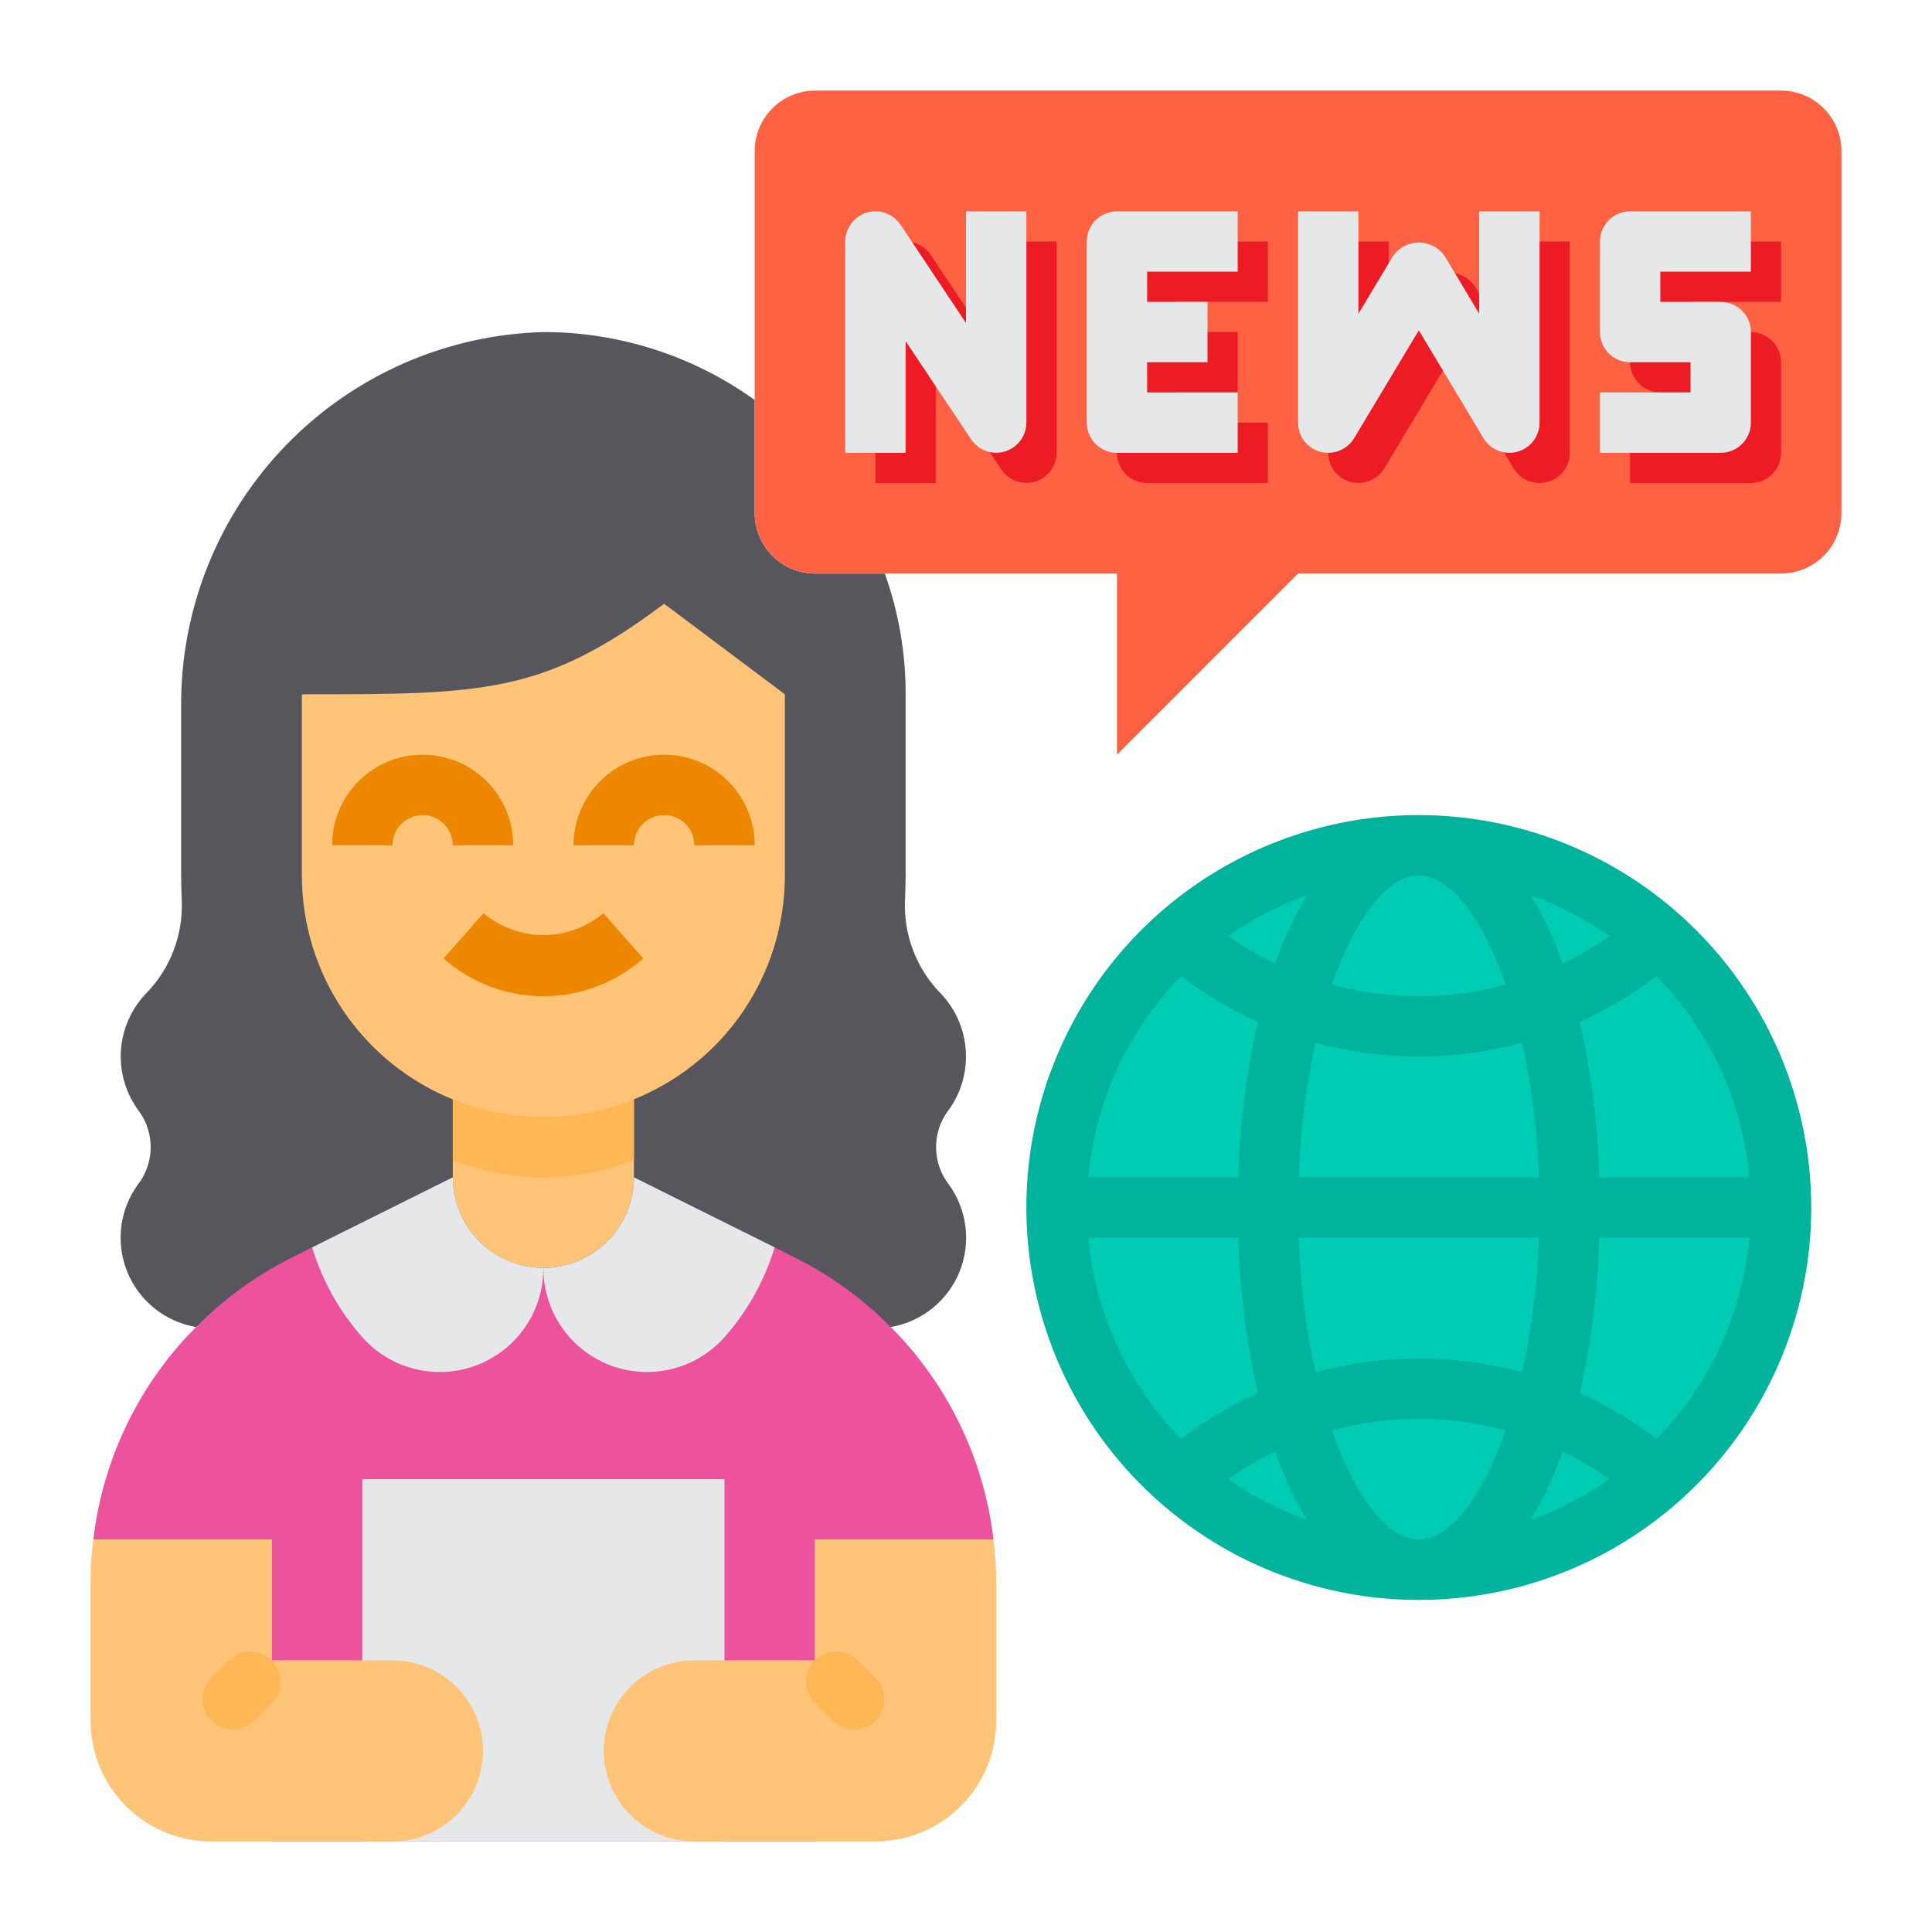
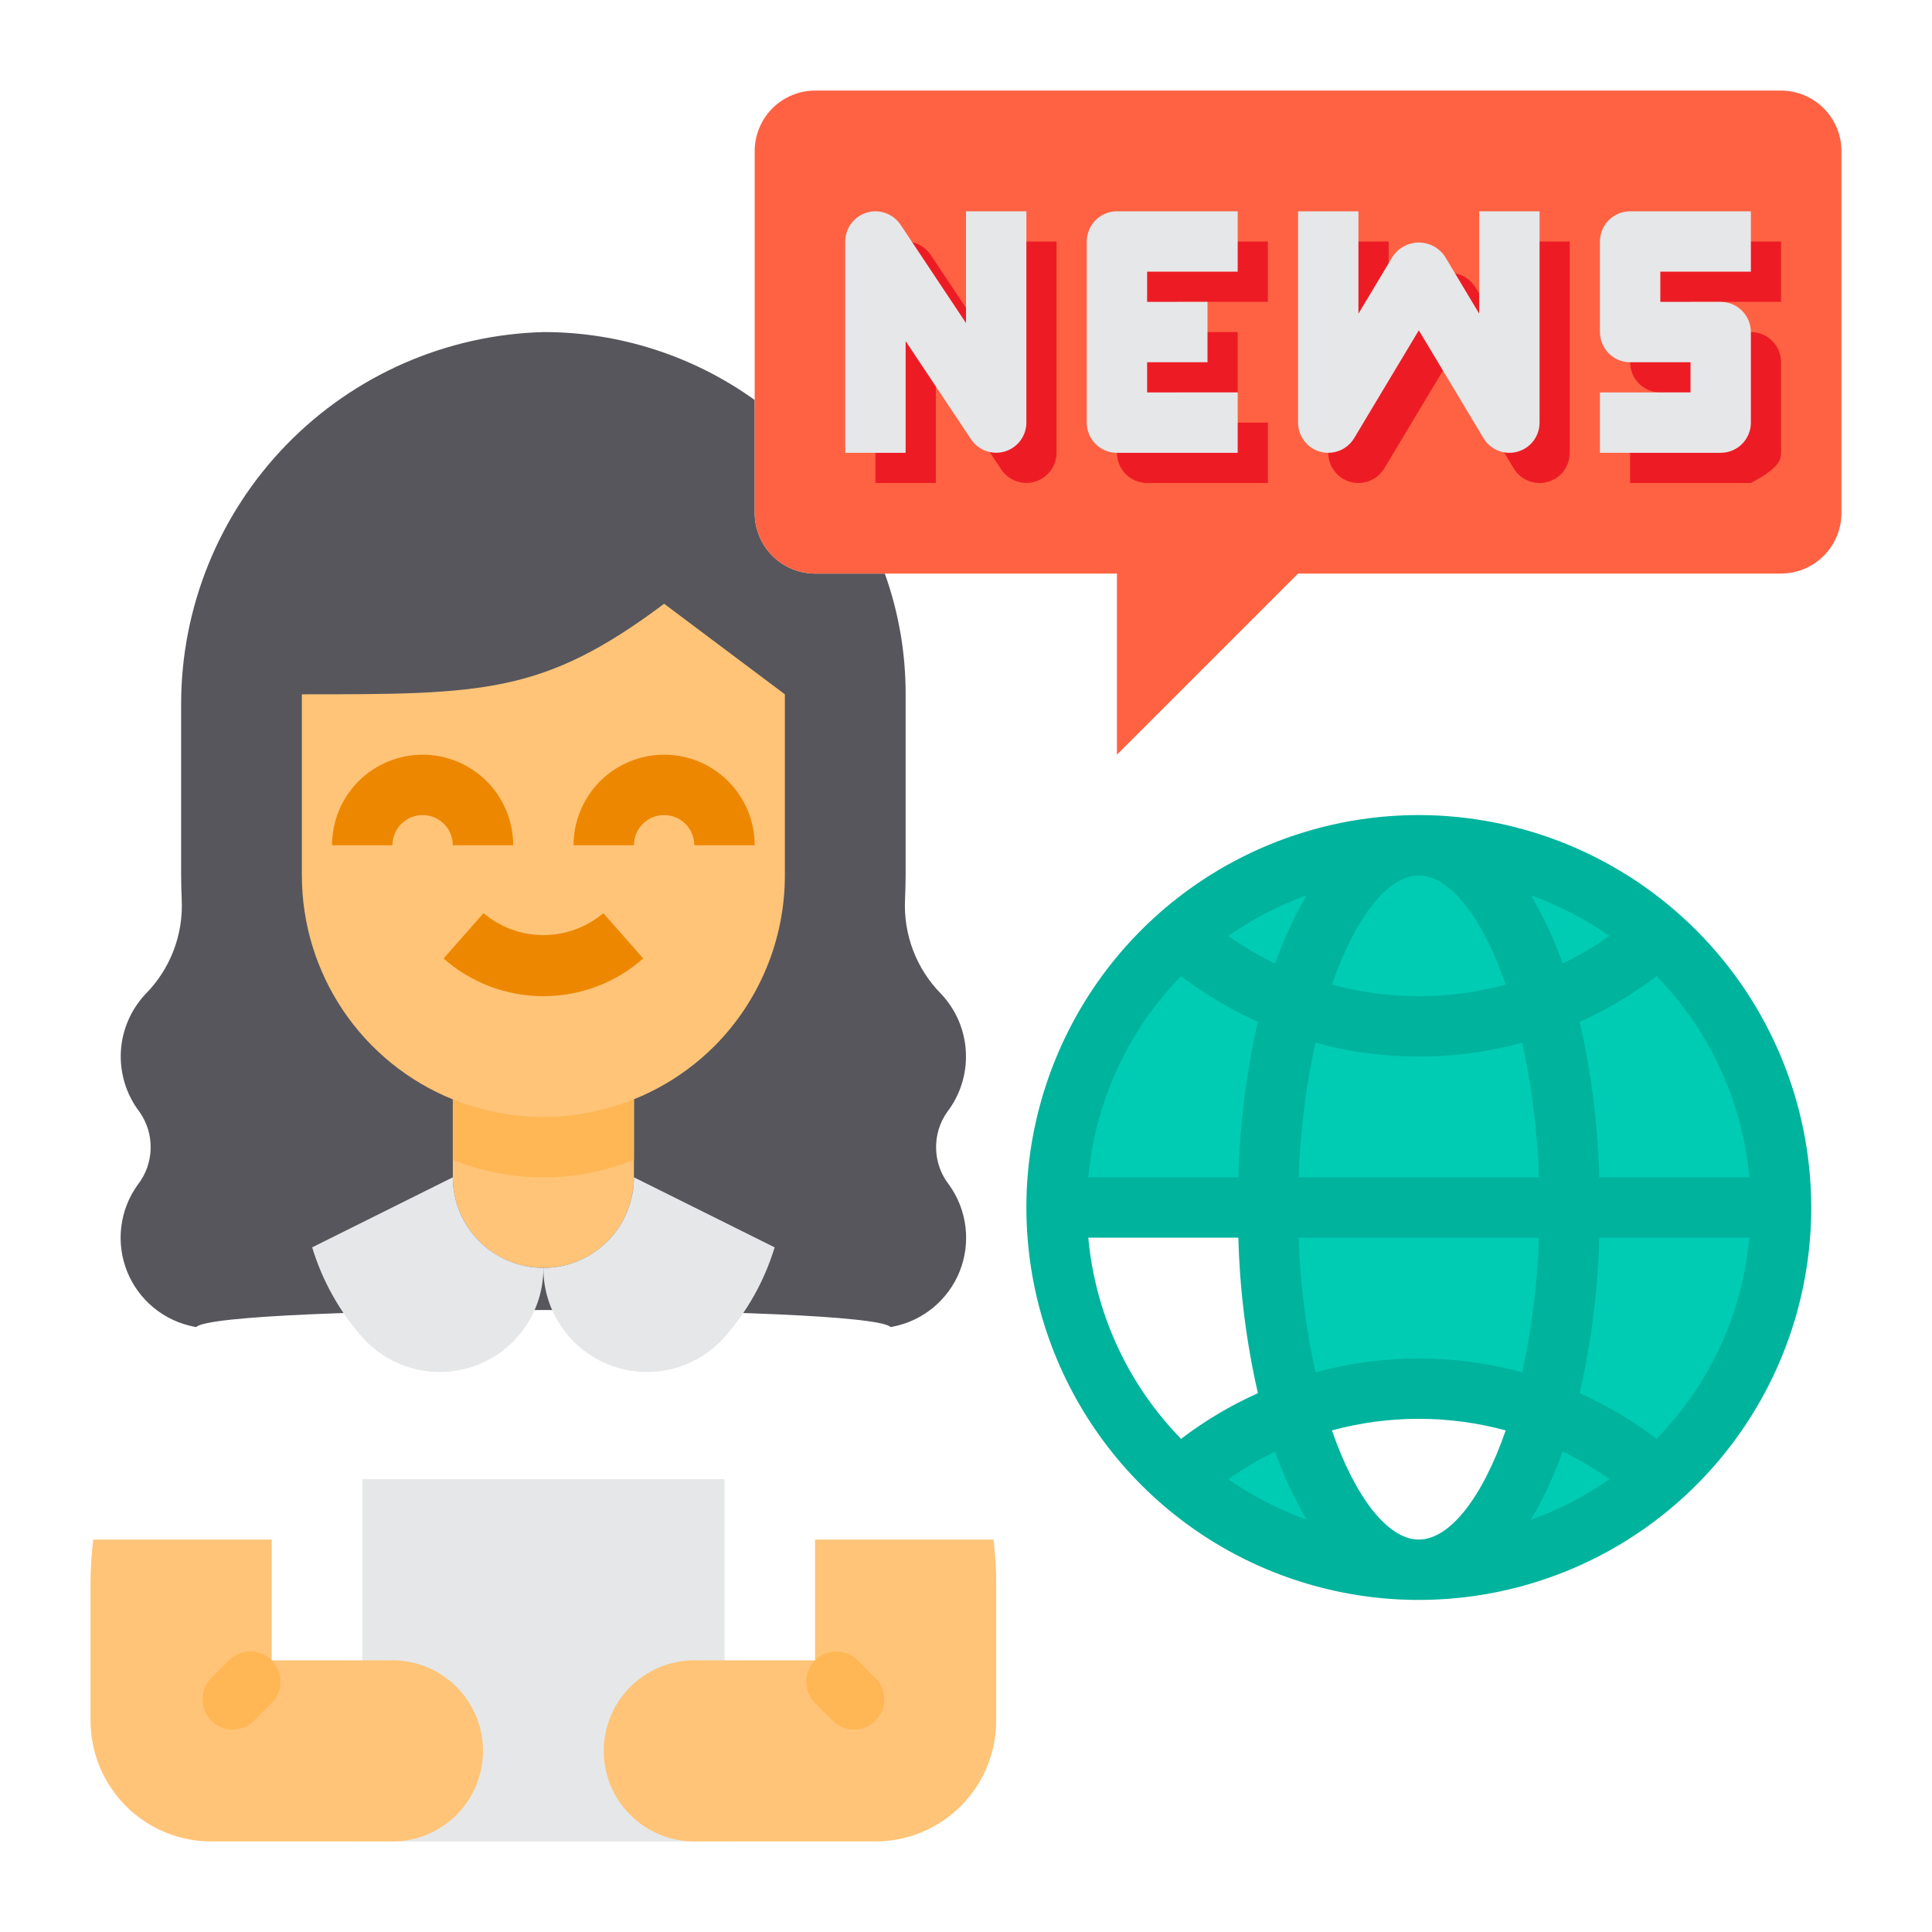
<svg xmlns="http://www.w3.org/2000/svg" width="40" height="40" viewBox="0 0 40 40" fill="none">
  <path d="M19.65 24.531C19.482 24.317 19.387 24.054 19.381 23.781C19.374 23.509 19.455 23.241 19.613 23.019C19.884 22.664 20.02 22.224 19.997 21.777C19.975 21.331 19.794 20.907 19.488 20.581C19.233 20.324 19.035 20.017 18.906 19.679C18.777 19.341 18.72 18.98 18.738 18.619C18.744 18.456 18.75 18.288 18.75 18.125V14.375C18.752 13.523 18.606 12.677 18.319 11.875H16.875C16.544 11.874 16.226 11.742 15.992 11.508C15.758 11.274 15.626 10.956 15.625 10.625V8.281C14.354 7.368 12.828 6.876 11.262 6.875C9.25 6.926 7.338 7.762 5.934 9.204C4.53 10.647 3.746 12.581 3.75 14.594V18.125C3.75 18.288 3.756 18.456 3.762 18.619C3.78 18.98 3.723 19.341 3.594 19.679C3.465 20.017 3.267 20.324 3.012 20.581C2.706 20.907 2.525 21.331 2.502 21.777C2.48 22.224 2.616 22.664 2.887 23.019C3.045 23.241 3.126 23.509 3.119 23.781C3.113 24.054 3.018 24.317 2.85 24.531C2.666 24.787 2.549 25.086 2.511 25.399C2.473 25.712 2.514 26.03 2.631 26.323C2.748 26.615 2.937 26.874 3.181 27.074C3.425 27.275 3.715 27.41 4.025 27.469C4.037 27.469 4.044 27.475 4.056 27.475H4.062C4.522 27.005 17.978 27.005 18.438 27.475H18.444C18.456 27.475 18.462 27.469 18.475 27.469C18.785 27.41 19.075 27.275 19.319 27.074C19.562 26.874 19.752 26.615 19.869 26.323C19.986 26.03 20.027 25.712 19.989 25.399C19.951 25.086 19.834 24.787 19.65 24.531Z" fill="#57565C" />
-   <path d="M5.625 31.875H1.932C2.127 30.212 2.875 28.662 4.057 27.475H4.063C4.631 26.895 5.292 26.413 6.019 26.05L6.463 25.825C6.675 26.531 15.825 26.531 16.038 25.825L16.482 26.05C17.209 26.413 17.87 26.895 18.438 27.475H18.444C19.626 28.662 20.374 30.212 20.569 31.875H16.875V38.125H5.625V31.875Z" fill="#ED539D" />
  <path d="M26.787 29.212C27.35 31.194 28.3 32.5 29.375 32.5C27.546 32.505 25.78 31.837 24.412 30.625C25.107 30.007 25.913 29.528 26.787 29.212Z" fill="#00CCB3" />
  <path d="M36.875 25H32.5C32.511 23.578 32.331 22.161 31.963 20.788C32.837 20.472 33.643 19.993 34.338 19.375C35.136 20.078 35.775 20.944 36.213 21.914C36.651 22.884 36.876 23.936 36.875 25Z" fill="#00CCB3" />
-   <path d="M26.788 29.212C25.913 29.528 25.107 30.007 24.413 30.625C23.614 29.922 22.975 29.056 22.537 28.086C22.1 27.116 21.874 26.064 21.875 25H26.25C26.239 26.422 26.42 27.839 26.788 29.212Z" fill="#00CCB3" />
  <path d="M26.25 25H32.501C32.511 26.422 32.331 27.839 31.963 29.212C30.293 28.596 28.458 28.596 26.788 29.212C26.42 27.839 26.239 26.422 26.25 25Z" fill="#00CCB3" />
  <path d="M29.375 17.5C28.3 17.5 27.35 18.806 26.787 20.788C25.913 20.472 25.107 19.993 24.412 19.375C25.78 18.163 27.546 17.495 29.375 17.5Z" fill="#00CCB3" />
  <path d="M29.375 17.5C30.45 17.5 31.4 18.806 31.962 20.788C30.292 21.404 28.457 21.404 26.787 20.788C27.35 18.806 28.3 17.5 29.375 17.5Z" fill="#00CCB3" />
-   <path d="M31.962 29.212C31.4 31.194 30.45 32.5 29.375 32.5C28.3 32.5 27.35 31.194 26.787 29.212C28.457 28.596 30.292 28.596 31.962 29.212Z" fill="#00CCB3" />
  <path d="M32.5 25H36.875C36.876 26.064 36.651 27.116 36.213 28.086C35.775 29.056 35.136 29.922 34.338 30.625C33.643 30.007 32.837 29.528 31.963 29.212C32.331 27.839 32.511 26.422 32.5 25Z" fill="#00CCB3" />
  <path d="M32.501 25H26.25C26.239 23.578 26.42 22.161 26.788 20.788C28.458 21.404 30.293 21.404 31.963 20.788C32.331 22.161 32.511 23.578 32.501 25Z" fill="#00CCB3" />
  <path d="M24.413 19.375C25.107 19.993 25.913 20.472 26.788 20.788C26.42 22.161 26.239 23.578 26.25 25H21.875C21.874 23.936 22.1 22.884 22.537 21.914C22.975 20.944 23.614 20.078 24.413 19.375Z" fill="#00CCB3" />
  <path d="M34.337 19.375C33.643 19.993 32.837 20.472 31.962 20.788C31.4 18.806 30.45 17.5 29.375 17.5C31.203 17.495 32.969 18.163 34.337 19.375Z" fill="#00CCB3" />
  <path d="M31.962 29.212C32.837 29.528 33.643 30.007 34.337 30.625C32.969 31.837 31.203 32.505 29.375 32.5C30.45 32.5 31.4 31.194 31.962 29.212Z" fill="#00CCB3" />
  <path d="M15 30.625H7.5V38.125H15V30.625Z" fill="#E6E7E8" />
  <path d="M13.125 22.138V24.375C13.125 24.872 12.927 25.349 12.576 25.701C12.224 26.053 11.747 26.25 11.25 26.25C10.753 26.25 10.276 26.053 9.924 25.701C9.573 25.349 9.375 24.872 9.375 24.375V22.138C10.578 22.621 11.922 22.621 13.125 22.138Z" fill="#FFC477" />
  <path d="M13.125 22.138V24.013C11.922 24.496 10.578 24.496 9.375 24.013V22.138C10.578 22.621 11.922 22.621 13.125 22.138Z" fill="#FFB655" />
  <path d="M9.375 22.762C8.452 22.388 7.661 21.747 7.104 20.921C6.548 20.095 6.25 19.121 6.25 18.125V14.375C10 14.375 11.25 14.375 13.75 12.5L16.25 14.375V18.125C16.25 19.451 15.724 20.724 14.787 21.663C14.092 22.355 13.208 22.829 12.246 23.024C11.284 23.22 10.286 23.129 9.375 22.762Z" fill="#FFC477" />
  <path d="M11.25 26.25C11.747 26.25 12.224 26.052 12.576 25.701C12.927 25.349 13.125 24.872 13.125 24.375L16.038 25.825C15.826 26.524 15.463 27.169 14.975 27.712C14.682 28.031 14.3 28.253 13.879 28.351C13.458 28.448 13.017 28.416 12.614 28.259C12.212 28.101 11.866 27.826 11.623 27.468C11.379 27.111 11.249 26.689 11.25 26.256V26.25Z" fill="#E6E7E8" />
  <path d="M11.25 26.256C11.251 26.689 11.121 27.111 10.878 27.468C10.634 27.826 10.289 28.101 9.886 28.259C9.483 28.416 9.042 28.448 8.621 28.351C8.2 28.253 7.818 28.031 7.525 27.712C7.037 27.169 6.675 26.524 6.463 25.825L9.375 24.375C9.375 24.872 9.573 25.349 9.925 25.701C10.276 26.052 10.753 26.25 11.25 26.25V26.256Z" fill="#E6E7E8" />
  <path d="M38.125 3.125V10.625C38.124 10.956 37.992 11.274 37.758 11.508C37.524 11.742 37.206 11.874 36.875 11.875H26.875L23.125 15.625V11.875H16.875C16.544 11.874 16.226 11.742 15.992 11.508C15.758 11.274 15.626 10.956 15.625 10.625V3.125C15.626 2.794 15.758 2.476 15.992 2.242C16.226 2.008 16.544 1.876 16.875 1.875H36.875C37.206 1.876 37.524 2.008 37.758 2.242C37.992 2.476 38.124 2.794 38.125 3.125Z" fill="#FF6243" />
  <path d="M16.875 34.375V31.875H20.569C20.606 32.169 20.625 32.466 20.625 32.763V35.625C20.625 36.288 20.362 36.924 19.893 37.393C19.424 37.862 18.788 38.125 18.125 38.125H14.375C13.878 38.125 13.401 37.927 13.049 37.576C12.698 37.224 12.5 36.747 12.5 36.25C12.5 35.753 12.698 35.276 13.049 34.924C13.401 34.573 13.878 34.375 14.375 34.375H16.875Z" fill="#FFC477" />
  <path d="M5.625 34.375H8.125C8.622 34.375 9.099 34.573 9.451 34.924C9.802 35.276 10 35.753 10 36.25C10 36.747 9.802 37.224 9.451 37.576C9.099 37.927 8.622 38.125 8.125 38.125H4.375C3.712 38.125 3.076 37.862 2.607 37.393C2.138 36.924 1.875 36.288 1.875 35.625V32.763C1.875 32.466 1.894 32.169 1.931 31.875H5.625V34.375Z" fill="#FFC477" />
  <path d="M11.251 20.625C10.489 20.625 9.754 20.348 9.184 19.844L10.011 18.906C10.357 19.199 10.797 19.36 11.251 19.36C11.704 19.36 12.144 19.199 12.491 18.906L13.317 19.844C12.747 20.348 12.012 20.625 11.251 20.625Z" fill="#EE8700" />
  <path d="M10.625 17.5H9.375C9.375 17.334 9.309 17.175 9.192 17.058C9.075 16.941 8.916 16.875 8.75 16.875C8.584 16.875 8.425 16.941 8.308 17.058C8.191 17.175 8.125 17.334 8.125 17.5H6.875C6.875 17.003 7.073 16.526 7.424 16.174C7.776 15.823 8.253 15.625 8.75 15.625C9.247 15.625 9.724 15.823 10.076 16.174C10.427 16.526 10.625 17.003 10.625 17.5Z" fill="#EE8700" />
  <path d="M15.625 17.5H14.375C14.375 17.334 14.309 17.175 14.192 17.058C14.075 16.941 13.916 16.875 13.75 16.875C13.584 16.875 13.425 16.941 13.308 17.058C13.191 17.175 13.125 17.334 13.125 17.5H11.875C11.875 17.003 12.073 16.526 12.424 16.174C12.776 15.823 13.253 15.625 13.75 15.625C14.247 15.625 14.724 15.823 15.076 16.174C15.427 16.526 15.625 17.003 15.625 17.5Z" fill="#EE8700" />
  <path d="M4.741 34.375L4.375 34.741C4.131 34.985 4.131 35.381 4.375 35.625C4.62 35.869 5.015 35.869 5.259 35.625L5.625 35.259C5.869 35.015 5.869 34.62 5.625 34.375C5.381 34.131 4.985 34.131 4.741 34.375Z" fill="#FFB655" />
  <path d="M17.759 34.375C17.515 34.131 17.12 34.131 16.875 34.375C16.631 34.619 16.631 35.015 16.875 35.259L17.241 35.625C17.485 35.869 17.881 35.869 18.125 35.625C18.369 35.381 18.369 34.985 18.125 34.741L17.759 34.375Z" fill="#FFB655" />
  <path d="M20.625 7.313L19.27 5.278C19.196 5.167 19.087 5.082 18.961 5.037C18.835 4.991 18.697 4.988 18.569 5.027C18.44 5.066 18.328 5.145 18.248 5.253C18.168 5.36 18.125 5.491 18.125 5.625V10H19.375V7.688L20.73 9.72C20.804 9.832 20.913 9.916 21.039 9.962C21.165 10.007 21.302 10.011 21.43 9.972C21.559 9.933 21.671 9.854 21.751 9.747C21.831 9.639 21.875 9.509 21.875 9.375V5H20.625V7.313Z" fill="#ED1C24" />
  <path d="M23.125 5.625V9.375C23.125 9.541 23.191 9.7 23.308 9.817C23.425 9.934 23.584 10 23.75 10H26.25V8.75H24.375V8.125H25.625V6.875H24.375V6.25H26.25V5H23.75C23.584 5 23.425 5.066 23.308 5.183C23.191 5.3 23.125 5.459 23.125 5.625Z" fill="#ED1C24" />
  <path d="M31.25 7.119L30.536 5.928C30.476 5.841 30.396 5.77 30.303 5.721C30.209 5.672 30.105 5.646 30 5.646C29.895 5.646 29.791 5.672 29.697 5.721C29.604 5.77 29.524 5.841 29.464 5.928L28.75 7.119V5H27.5V9.375C27.5 9.512 27.545 9.644 27.628 9.753C27.71 9.862 27.826 9.941 27.958 9.977C28.09 10.014 28.23 10.006 28.357 9.955C28.483 9.905 28.59 9.814 28.661 9.697L30 7.464L31.339 9.697C31.395 9.789 31.473 9.866 31.567 9.919C31.661 9.972 31.767 10 31.875 10C31.931 10 31.988 9.992 32.042 9.977C32.174 9.941 32.29 9.862 32.373 9.754C32.455 9.645 32.5 9.512 32.5 9.375V5H31.25V7.119Z" fill="#ED1C24" />
-   <path d="M36.875 6.25V5H34.375C34.209 5 34.05 5.066 33.933 5.183C33.816 5.3 33.75 5.459 33.75 5.625V7.5C33.75 7.666 33.816 7.825 33.933 7.942C34.05 8.059 34.209 8.125 34.375 8.125H35.625V8.75H33.75V10H36.25C36.416 10 36.575 9.934 36.692 9.817C36.809 9.7 36.875 9.541 36.875 9.375V7.5C36.875 7.334 36.809 7.175 36.692 7.058C36.575 6.941 36.416 6.875 36.25 6.875H35V6.25H36.875Z" fill="#ED1C24" />
+   <path d="M36.875 6.25V5H34.375C34.209 5 34.05 5.066 33.933 5.183C33.816 5.3 33.75 5.459 33.75 5.625V7.5C33.75 7.666 33.816 7.825 33.933 7.942C34.05 8.059 34.209 8.125 34.375 8.125H35.625V8.75H33.75V10H36.25C36.809 9.7 36.875 9.541 36.875 9.375V7.5C36.875 7.334 36.809 7.175 36.692 7.058C36.575 6.941 36.416 6.875 36.25 6.875H35V6.25H36.875Z" fill="#ED1C24" />
  <path d="M20 6.688L18.645 4.653C18.571 4.542 18.462 4.457 18.336 4.412C18.21 4.366 18.072 4.363 17.944 4.402C17.815 4.441 17.703 4.52 17.623 4.628C17.543 4.735 17.5 4.866 17.5 5V9.375H18.75V7.063L20.105 9.095C20.179 9.207 20.288 9.291 20.414 9.337C20.54 9.382 20.677 9.386 20.805 9.347C20.934 9.308 21.046 9.229 21.126 9.122C21.206 9.014 21.25 8.884 21.25 8.75V4.375H20V6.688Z" fill="#E6E7E8" />
  <path d="M22.5 5V8.75C22.5 8.916 22.566 9.075 22.683 9.192C22.8 9.309 22.959 9.375 23.125 9.375H25.625V8.125H23.75V7.5H25V6.25H23.75V5.625H25.625V4.375H23.125C22.959 4.375 22.8 4.441 22.683 4.558C22.566 4.675 22.5 4.834 22.5 5Z" fill="#E6E7E8" />
  <path d="M30.625 6.494L29.911 5.303C29.851 5.216 29.771 5.145 29.678 5.096C29.584 5.047 29.48 5.021 29.375 5.021C29.27 5.021 29.166 5.047 29.072 5.096C28.979 5.145 28.899 5.216 28.839 5.303L28.125 6.494V4.375H26.875V8.75C26.875 8.887 26.92 9.019 27.003 9.128C27.085 9.237 27.201 9.316 27.333 9.352C27.465 9.389 27.605 9.381 27.732 9.33C27.858 9.28 27.965 9.189 28.036 9.072L29.375 6.839L30.714 9.072C30.77 9.164 30.848 9.241 30.942 9.294C31.036 9.347 31.142 9.375 31.25 9.375C31.306 9.375 31.363 9.367 31.417 9.352C31.549 9.316 31.665 9.237 31.747 9.129C31.83 9.02 31.875 8.887 31.875 8.75V4.375H30.625V6.494Z" fill="#E6E7E8" />
  <path d="M36.25 5.625V4.375H33.75C33.584 4.375 33.425 4.441 33.308 4.558C33.191 4.675 33.125 4.834 33.125 5V6.875C33.125 7.041 33.191 7.2 33.308 7.317C33.425 7.434 33.584 7.5 33.75 7.5H35V8.125H33.125V9.375H35.625C35.791 9.375 35.95 9.309 36.067 9.192C36.184 9.075 36.25 8.916 36.25 8.75V6.875C36.25 6.709 36.184 6.55 36.067 6.433C35.95 6.316 35.791 6.25 35.625 6.25H34.375V5.625H36.25Z" fill="#E6E7E8" />
  <path d="M29.375 16.875C27.768 16.875 26.197 17.352 24.861 18.244C23.525 19.137 22.483 20.406 21.869 21.891C21.253 23.375 21.093 25.009 21.406 26.585C21.72 28.161 22.493 29.609 23.63 30.745C24.766 31.882 26.214 32.655 27.79 32.969C29.366 33.282 31 33.121 32.484 32.507C33.969 31.892 35.238 30.85 36.131 29.514C37.023 28.178 37.5 26.607 37.5 25C37.498 22.846 36.641 20.781 35.117 19.258C33.594 17.734 31.529 16.878 29.375 16.875ZM36.218 24.375H33.111C33.083 23.291 32.947 22.213 32.706 21.156C33.271 20.903 33.805 20.585 34.297 20.21C35.397 21.336 36.076 22.807 36.218 24.375ZM29.375 31.875C28.739 31.875 28.062 31.017 27.576 29.615C28.754 29.295 29.996 29.295 31.174 29.615C30.688 31.017 30.011 31.875 29.375 31.875ZM32.351 30.051C32.689 30.215 33.013 30.407 33.32 30.625C32.818 30.977 32.272 31.26 31.695 31.466C31.96 31.017 32.18 30.543 32.351 30.051ZM27.054 31.463C26.478 31.257 25.931 30.976 25.43 30.625C25.737 30.408 26.061 30.217 26.399 30.054C26.57 30.544 26.789 31.016 27.054 31.463ZM29.375 28.125C28.652 28.126 27.933 28.222 27.235 28.412C27.034 27.495 26.918 26.563 26.888 25.625H31.862C31.832 26.563 31.716 27.495 31.515 28.412C30.817 28.222 30.098 28.126 29.375 28.125ZM26.888 24.375C26.918 23.437 27.034 22.505 27.235 21.588C28.636 21.971 30.114 21.971 31.515 21.588C31.716 22.505 31.832 23.437 31.862 24.375H26.888ZM29.375 18.125C30.011 18.125 30.688 18.983 31.174 20.385C29.996 20.705 28.754 20.705 27.576 20.385C28.062 18.983 28.739 18.125 29.375 18.125ZM26.399 19.949C26.061 19.786 25.737 19.595 25.43 19.378C25.932 19.026 26.478 18.744 27.055 18.537C26.79 18.985 26.57 19.458 26.399 19.949ZM31.696 18.537C32.273 18.744 32.82 19.026 33.321 19.378C33.014 19.595 32.69 19.786 32.352 19.949C32.181 19.458 31.961 18.985 31.696 18.537ZM24.453 20.21C24.945 20.585 25.479 20.903 26.044 21.156C25.802 22.213 25.667 23.291 25.639 24.375H22.532C22.674 22.807 23.353 21.336 24.453 20.21ZM22.532 25.625H25.639C25.667 26.709 25.802 27.787 26.044 28.844C25.479 29.097 24.945 29.415 24.453 29.79C23.353 28.664 22.674 27.193 22.532 25.625ZM34.297 29.79C33.805 29.415 33.271 29.097 32.706 28.844C32.947 27.787 33.083 26.709 33.111 25.625H36.218C36.076 27.193 35.397 28.664 34.297 29.79Z" fill="#00B39D" />
</svg>